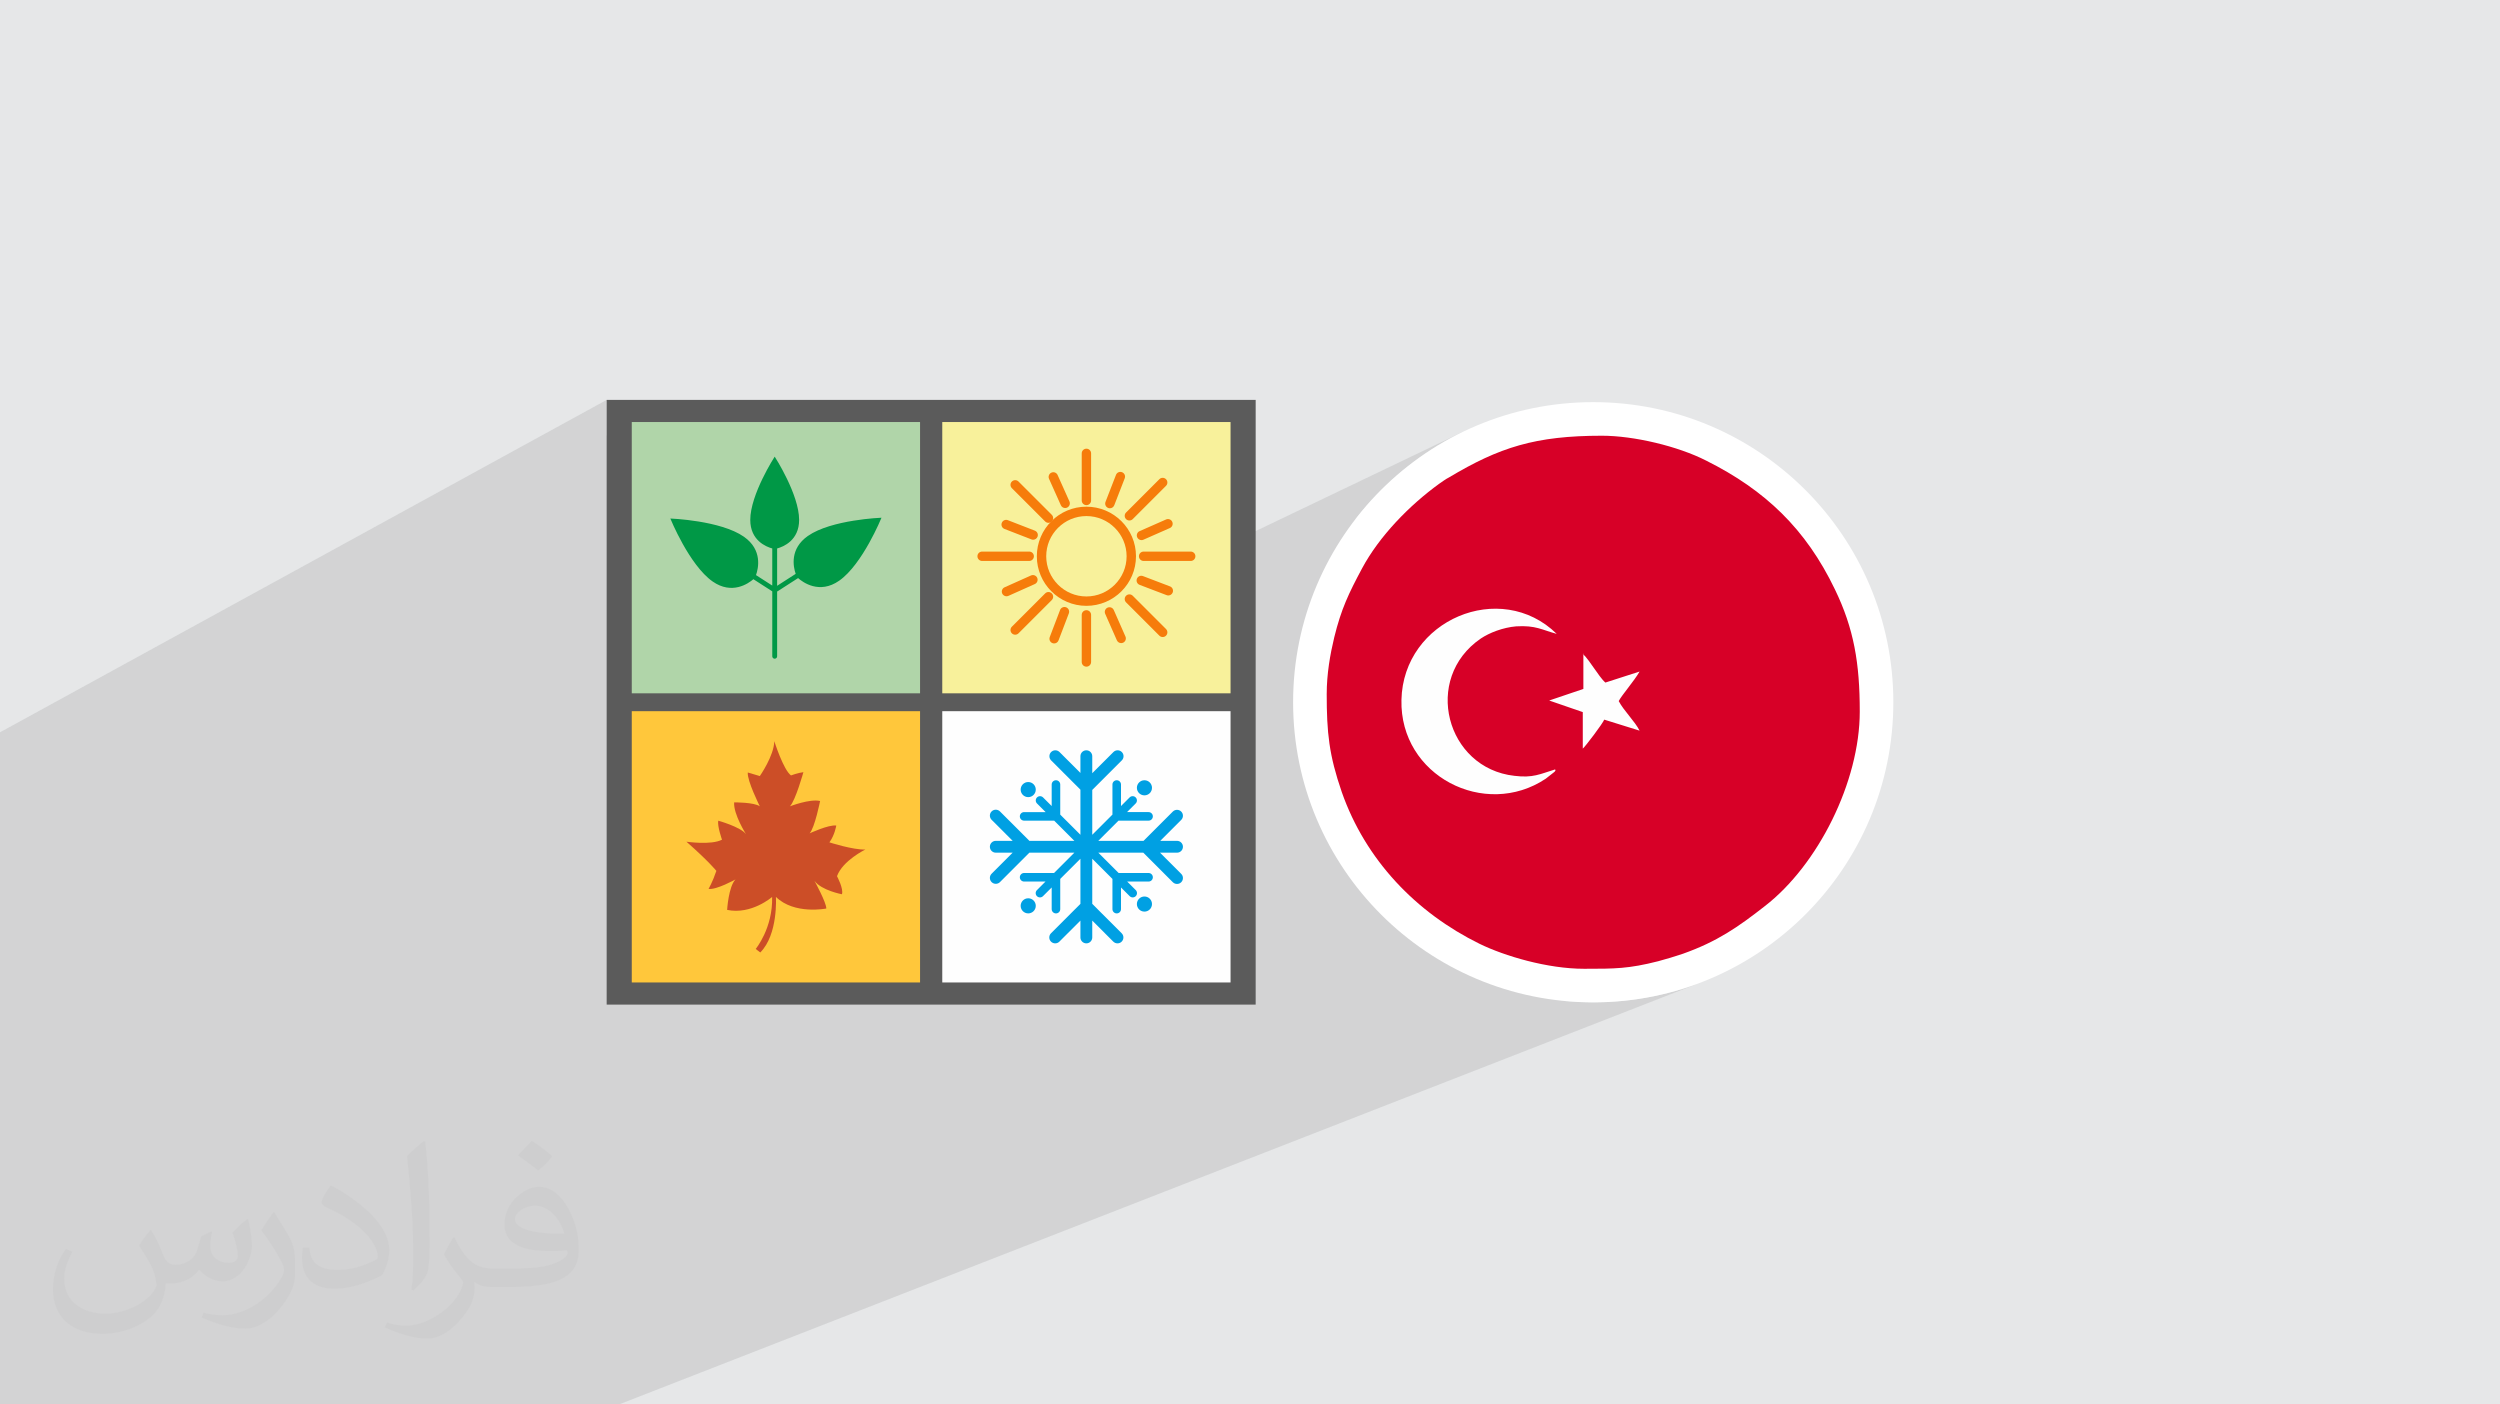
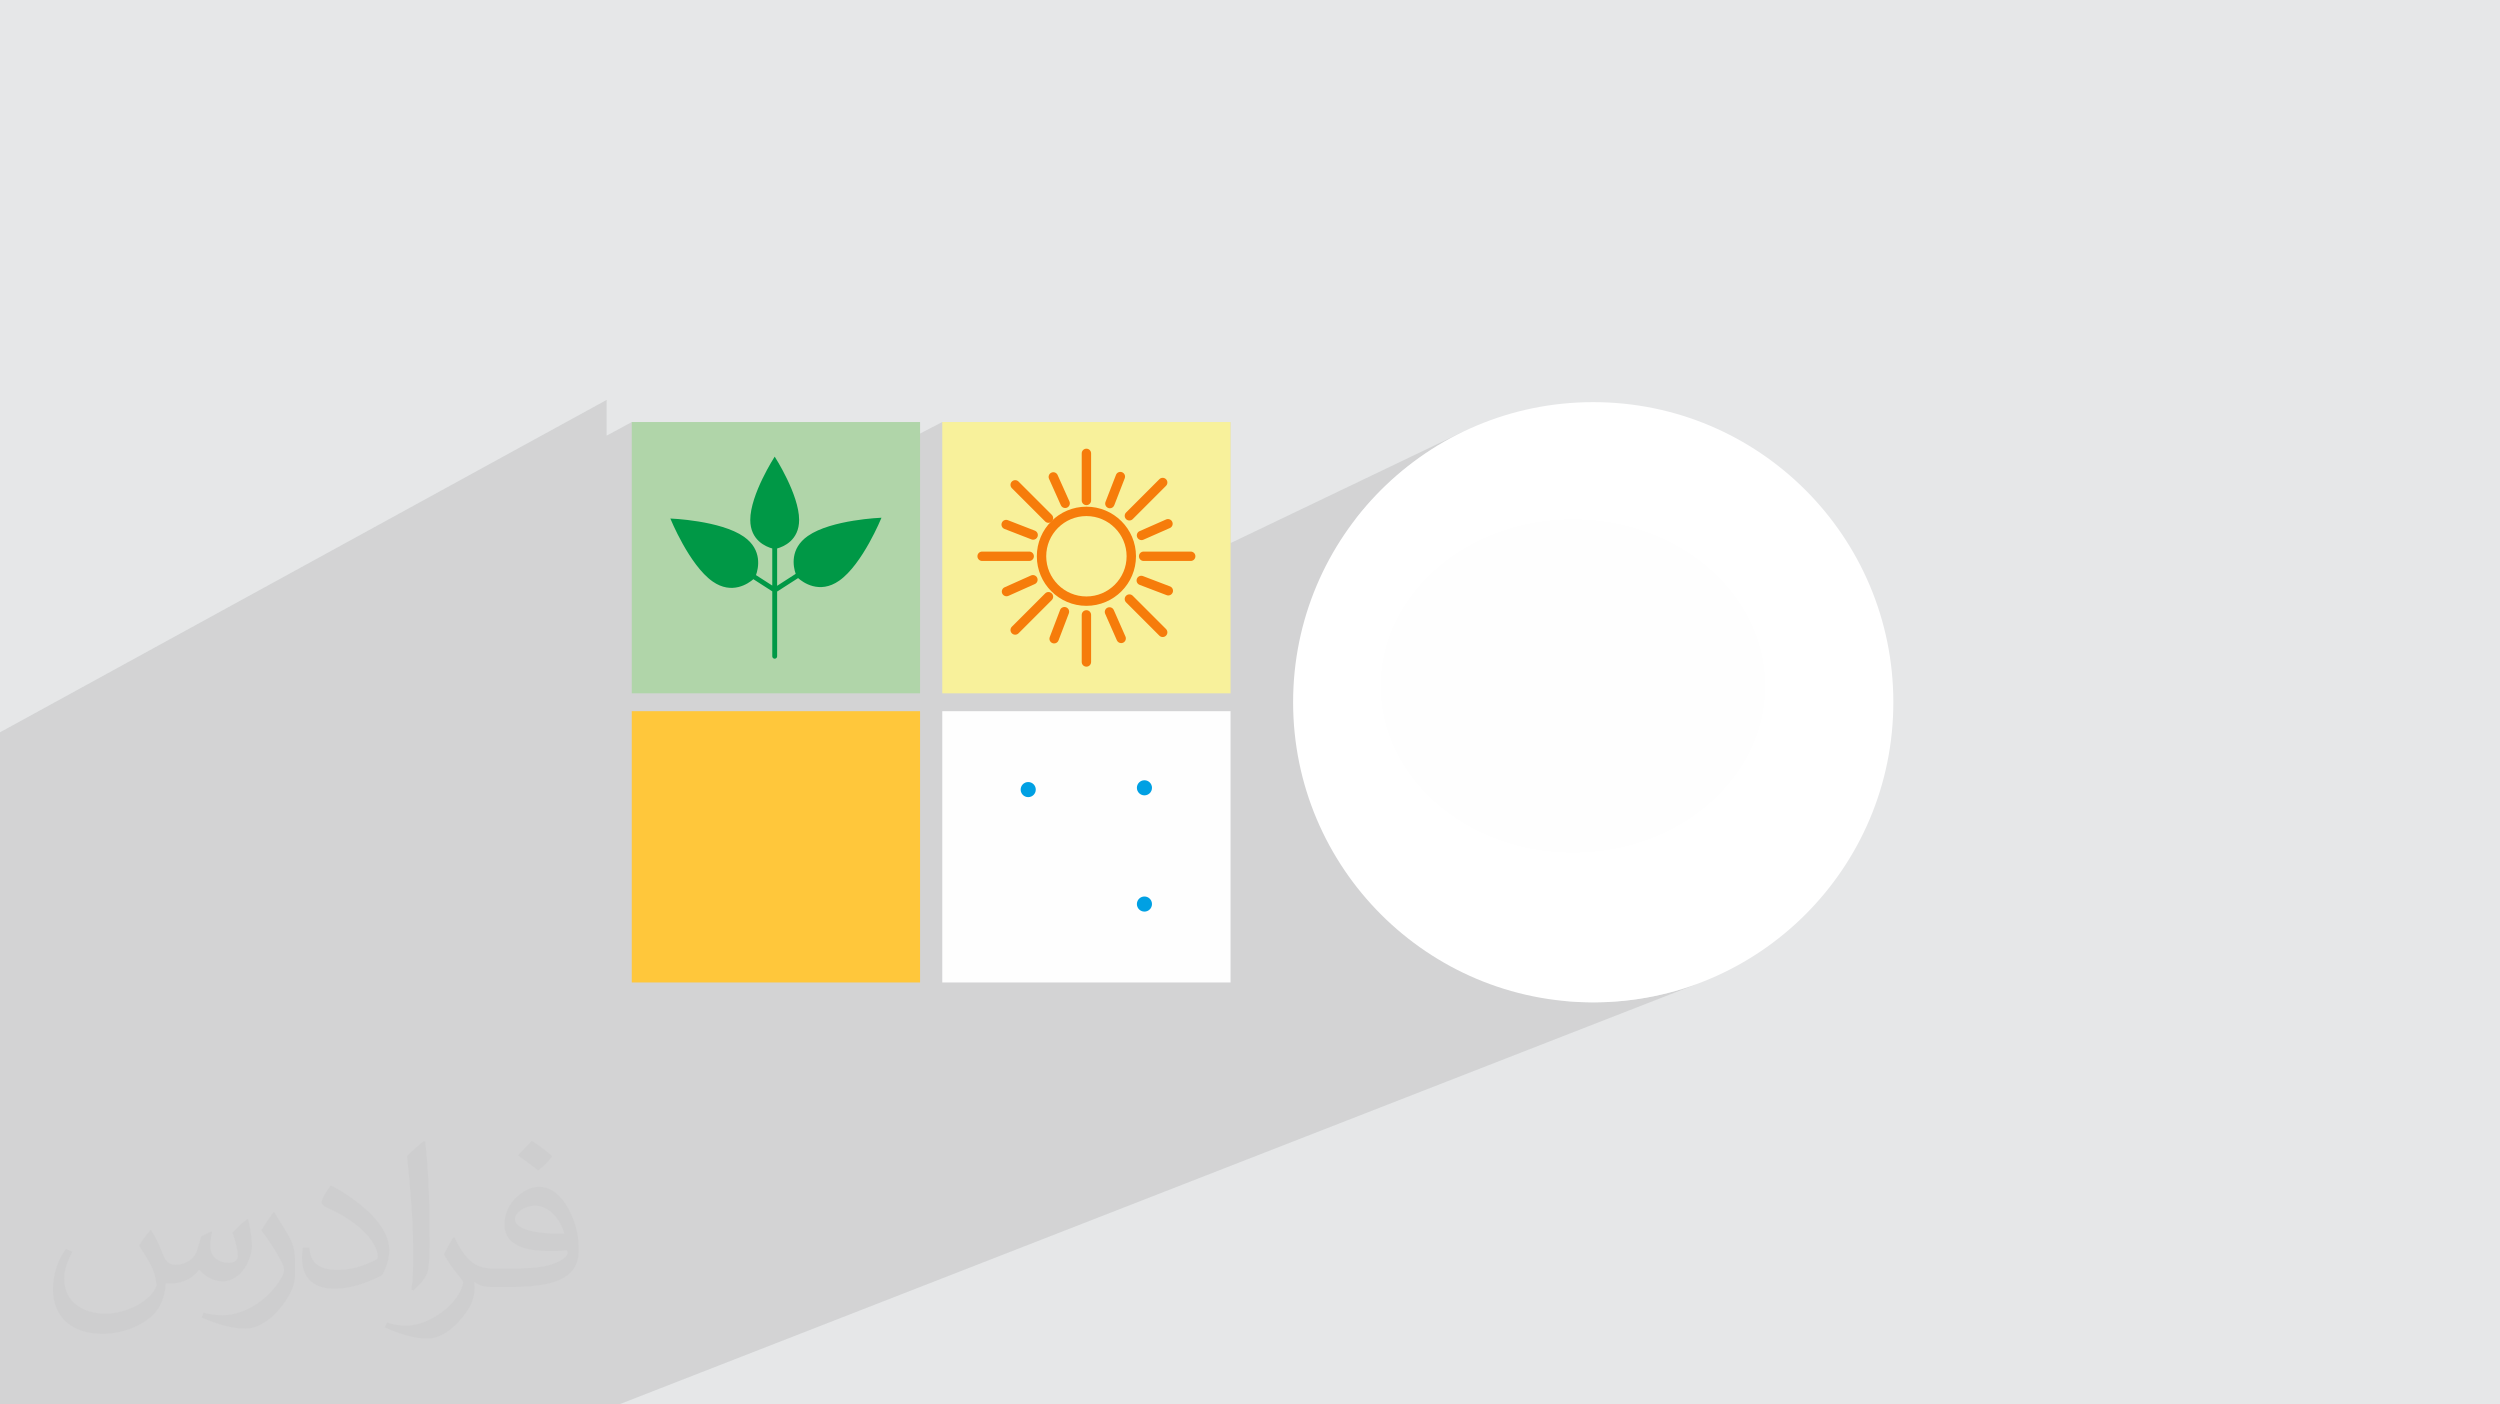
<svg xmlns="http://www.w3.org/2000/svg" xml:space="preserve" width="94.192mm" height="52.917mm" version="1.1" style="shape-rendering:geometricPrecision; text-rendering:geometricPrecision; image-rendering:optimizeQuality; fill-rule:evenodd; clip-rule:evenodd" viewBox="0 0 9404.92 5283.66">
  <defs>
    <style type="text/css">
   
    .fil3 {fill:#5B5B5B}
    .fil14 {fill:#D70027}
    .fil0 {fill:#E6E7E8}
    .fil13 {fill:#FEFEFE}
    .fil12 {fill:white}
    .fil4 {fill:#FEFEFE;fill-rule:nonzero}
    .fil5 {fill:#F8F19B;fill-rule:nonzero}
    .fil11 {fill:#CC4E27;fill-rule:nonzero}
    .fil6 {fill:#B0D5A9;fill-rule:nonzero}
    .fil9 {fill:#00A0E3;fill-rule:nonzero}
    .fil7 {fill:#009846;fill-rule:nonzero}
    .fil10 {fill:#F67C0B;fill-rule:nonzero}
    .fil8 {fill:#FFC73B;fill-rule:nonzero}
    .fil2 {fill:#373435;fill-opacity:0.031}
    .fil1 {fill:#2B2A29;fill-opacity:0.102}
   
  </style>
  </defs>
  <g id="Layer_x0020_1">
    <polygon class="fil0" points="-0,0 9404.92,0 9404.92,5283.66 -0,5283.66 " />
    <polygon class="fil1" points="5098.02,1954.75 5569.36,1731.45 5585.62,1723.75 5601.81,1716.42 5617.96,1709.46 5634.1,1702.87 5650.27,1696.62 5666.49,1690.73 5682.8,1685.19 5699.22,1679.99 5715.79,1675.11 5732.54,1670.58 5749.5,1666.38 5766.7,1662.49 5784.16,1658.93 5801.95,1655.67 5820.05,1652.73 5838.53,1650.08 5857.4,1647.74 5876.7,1645.69 5896.46,1643.93 5916.71,1642.45 5937.48,1641.26 5958.8,1640.33 5980.71,1639.68 6003.23,1639.29 6026.4,1639.16 6037.77,1639.27 6049.38,1639.61 6061.23,1640.18 6073.3,1640.95 6085.55,1641.94 6097.97,1643.13 6110.54,1644.54 6123.25,1646.14 6136.08,1647.94 6149,1649.92 6162,1652.09 6175.05,1654.45 6188.15,1656.97 6201.26,1659.68 6214.37,1662.54 6227.47,1665.58 6240.52,1668.77 6253.52,1672.13 6266.44,1675.62 6279.27,1679.28 6291.98,1683.06 6304.56,1687 6316.98,1691.05 6329.23,1695.24 6341.29,1699.56 6353.14,1703.99 6364.75,1708.54 6376.13,1713.21 6387.23,1717.97 6398.04,1722.84 6408.55,1727.81 6418.73,1732.88 6439.37,1743.4 6459.61,1754.14 6479.45,1765.1 6498.89,1776.29 6517.94,1787.71 6536.61,1799.39 6554.9,1811.32 6572.81,1823.51 6590.35,1835.97 6607.53,1848.71 6624.35,1861.74 6640.81,1875.07 6656.91,1888.7 6672.68,1902.64 6688.09,1916.91 6703.18,1931.51 6717.94,1946.44 6732.36,1961.72 6746.47,1977.36 6760.25,1993.36 6773.72,2009.74 6786.89,2026.48 6799.75,2043.63 6812.31,2061.17 6824.57,2079.11 6836.55,2097.46 6848.24,2116.25 6859.66,2135.46 6870.81,2155.11 6881.67,2175.21 6892.29,2195.76 6902.63,2216.77 6909.23,2230.62 6915.53,2244.37 6921.56,2258.05 6927.3,2271.67 6932.77,2285.23 6937.99,2298.75 6942.93,2312.24 6947.61,2325.72 6952.05,2339.2 6956.23,2352.68 6960.17,2366.19 6963.89,2379.73 6967.36,2393.31 6970.62,2406.96 6973.64,2420.67 6976.46,2434.46 6979.05,2448.36 6981.46,2462.36 6983.66,2476.49 6985.65,2490.74 6987.47,2505.15 6989.1,2519.71 6990.55,2534.43 6991.81,2549.34 6992.92,2564.45 6993.86,2579.76 6994.64,2595.3 6995.27,2611.07 6995.75,2627.07 6996.09,2643.35 6996.29,2659.88 6996.35,2676.7 6995.89,2701.56 6994.54,2726.68 6992.3,2752.02 6989.21,2777.53 6985.28,2803.2 6980.54,2828.96 6975.01,2854.78 6968.69,2880.63 6961.63,2906.46 6953.83,2932.25 6945.32,2957.94 6936.12,2983.51 6926.24,3008.91 6915.72,3034.12 6904.58,3059.07 6892.81,3083.74 6880.46,3108.1 6867.55,3132.1 6854.09,3155.7 6840.1,3178.87 6825.62,3201.56 6810.65,3223.75 6795.21,3245.39 6779.33,3266.43 6763.03,3286.85 6746.33,3306.61 6729.25,3325.67 6711.81,3343.98 6694.03,3361.52 6675.93,3378.24 6657.54,3394.1 6638.87,3409.07 6620.31,3423.51 6602.14,3437.41 6584.29,3450.79 6566.63,3463.67 6549.06,3476.08 6531.46,3488.04 6513.76,3499.57 6495.82,3510.71 6477.54,3521.45 6458.84,3531.83 6439.59,3541.88 6419.7,3551.61 6399.05,3561.05 6377.54,3570.21 6355.07,3579.13 5883.3,3765.41 5935.56,3769.38 5993.67,3770.85 6051.77,3769.38 6109.1,3765.02 6165.61,3757.84 6221.2,3747.92 6275.83,3735.3 6329.4,3720.09 6381.86,3702.34 2328.15,5283.66 2038.08,5283.66 1915.6,5283.66 1207.8,5283.66 1068.8,5283.66 1042.89,5283.66 814.83,5283.66 302.46,5283.66 292.36,5283.66 161.13,5283.66 131.17,5283.66 62.25,5283.66 58.35,5283.66 14.21,5283.66 9.31,5283.66 -0,5283.66 -0,5281.95 -0,5267.79 -0,5256.77 -0,5255.56 -0,5254.83 -0,5253.68 -0,5246.84 -0,5244.76 -0,5238.08 -0,5236.22 -0,5234.09 -0,5228.49 -0,5228.25 -0,5228.19 -0,5218.96 -0,5203.3 -0,5200.1 -0,5198.88 -0,5179.66 -0,5175.67 -0,5175.46 -0,5173.11 -0,5171.87 -0,5169.53 -0,5152.3 -0,5149.09 -0,5147.39 -0,5141.71 -0,5140.94 -0,5135.35 -0,5133.13 -0,5124.05 -0,5102.14 -0,5101 -0,5099.84 -0,5098.38 -0,5090.33 -0,5083.34 -0,5082.63 -0,5071.03 -0,5064.17 -0,5055.81 -0,5049.03 -0,5040.62 -0,5038.37 -0,5032.42 -0,5025.57 -0,5013.05 -0,5011.71 -0,5009.04 -0,5007.78 -0,5005.81 -0,5004.72 -0,4996.93 -0,4994.34 -0,4981.01 -0,4973.28 -0,4967.18 -0,4965.8 -0,4965.61 -0,4956.55 -0,4954.15 -0,4940.84 -0,4938 -0,4937.61 -0,4924.81 -0,4923.13 -0,4922.54 -0,4916.88 -0,4908.14 -0,4907.18 -0,4892.58 -0,4888.15 -0,4878.98 -0,4874.27 -0,4874.11 -0,4872.79 -0,4872.15 -0,4865.03 -0,4862.89 -0,4861.11 -0,4861.1 -0,4853.62 -0,4852.75 -0,4843.1 -0,4834.76 -0,4834.39 -0,4830.98 -0,4825.5 -0,4824.21 -0,4813.98 -0,4813.54 -0,4811.1 -0,4802.29 -0,4801.85 -0,4794.79 -0,4781.18 -0,4780.94 -0,4778.41 -0,4775.49 -0,4774.55 -0,4764.15 -0,4761.77 -0,4760.49 -0,4755.69 -0,4754.07 -0,4752.76 -0,4746.93 -0,4741.98 -0,4740.7 -0,4726.6 -0,4725.76 -0,4716.26 -0,4713.09 -0,4711.12 -0,4711.11 -0,4707.44 -0,4705.64 -0,4695.41 -0,4679.92 -0,4678.04 -0,4651.42 -0,4650.15 -0,4622.82 -0,4592.13 -0,4591.11 -0,4580.84 -0,4532.74 -0,4456.48 -0,4453.75 -0,4452.2 -0,4443 -0,4437.26 -0,4434.07 -0,4432.52 -0,4411.37 -0,4410.62 -0,4409.82 -0,4394.59 -0,4387.76 -0,4385.53 -0,4367.76 -0,4356.93 -0,4331.96 -0,4331.72 -0,4330.38 -0,4326.93 -0,4322.73 -0,4311.83 -0,4310.21 -0,4306.69 -0,4293.49 -0,4288.85 -0,4284.89 -0,4283.29 -0,4277.56 -0,4267.95 -0,4267.04 -0,4264.73 -0,4261.86 -0,4261.39 -0,4257.49 -0,4256.75 -0,4255.92 -0,4254.06 -0,4253.9 -0,4252.04 -0,4239.85 -0,4230.93 -0,4226.44 -0,4224.5 -0,4223.89 -0,4222.87 -0,4213.36 -0,4212.95 -0,4208.42 -0,4192.12 -0,4192.1 -0,4185.06 -0,4163.19 -0,4153.96 -0,4144.44 -0,4137.15 -0,4136.25 -0,4121.69 -0,4118.02 -0,4116.38 -0,4101.01 -0,4091.3 -0,4088.01 -0,4086.35 -0,4085.24 -0,4070.76 -0,4054.57 -0,4037.78 -0,4036.12 -0,4026.68 -0,4010.5 -0,4008.81 -0,4005.79 -0,4005.78 -0,3969.09 -0,3967.39 -0,3963.75 -0,3955.49 -0,3952.61 -0,3951.77 -0,3948.92 -0,3947.21 -0,3943.52 -0,3940.97 -0,3940.39 -0,3934.55 -0,3922.61 -0,3920.92 -0,3920.04 -0,3919.24 -0,3919.12 -0,3917.51 -0,3911.99 -0,3907.89 -0,3907.72 -0,3907.06 -0,3902.64 -0,3898.7 -0,3898.4 -0,3896.69 -0,3884.13 -0,3881.12 -0,3871.58 -0,3867.28 -0,3867.27 -0,3857.37 -0,3843.53 -0,3839.17 -0,3778.27 -0,3769.02 -0,3762.3 -0,3749.46 -0,3748.51 -0,3740.32 -0,3727.26 -0,3726.45 -0,3700.21 -0,3700.04 -0,3691.52 -0,3690.79 -0,3681.24 -0,3672.78 -0,3672.34 -0,3623.44 -0,3619.33 -0,3568 -0,3566.3 -0,3560.1 -0,3557.51 -0,3557.44 -0,3549.2 -0,3421.46 -0,3416.65 -0,3384.16 -0,3272.47 -0,3248.63 -0,2876.65 -0,2754.88 2282.23,1504.37 2282.23,1638.91 2376.7,1587.68 3461.22,1587.68 3461.22,1630.91 3544.79,1587.68 4629.3,1587.68 4629.3,2043.05 5504.19,1624.13 5455.5,1649.06 5408.22,1676.25 5362.41,1705.62 5318.15,1737.1 5275.49,1770.62 5234.54,1806.11 5195.32,1843.49 5157.94,1882.7 5122.45,1923.66 " />
    <path class="fil2" d="M568.51 4627.69c17.95,27.21 29.6,53.36 40.96,82.43 8.45,16.91 12.93,48.09 52.57,48.09 11.61,0 28.28,-3.42 43.06,-11.61 16.63,-8.73 29.32,-21.94 35.94,-42l15.85 -53.36 38.57 -19.02 2.64 2.64c-5.27,20.09 -6.59,39.36 -6.59,54.43 0,44.63 38.57,61.56 69.22,61.56 17.95,0 34.09,-8.73 34.09,-25.11 0,-21.13 -8.98,-57.06 -20.62,-89.29 17.95,-17.95 35.94,-35.94 56.53,-50.47l3.17 1.6c8.98,38.04 14,75.56 14,100.66 0,24.57 -10.83,51.79 -19.81,69.49 -18.49,34.87 -51.25,62.62 -90.87,62.62 -30.1,0 -63.65,-15.07 -86.66,-43.06l-1.32 0c-21.66,26.96 -55.22,51.25 -108.86,51.25l-16.63 0c-2.64,35.41 -10.29,60.49 -21.94,82.95 -31.95,62.34 -126.81,106.47 -216.1,106.47 -124.17,0 -186.51,-71.59 -186.51,-166.96 0,-58.91 19.27,-113.6 48.88,-152.42l24.29 10.04c-18.49,35.41 -30.91,68.68 -30.91,101.45 0,89.29 72.66,131.83 156.4,131.83 77.68,0 173.83,-49.41 191.28,-106.72 -6.59,-62.62 -30.1,-91.93 -66.04,-148.99 10.83,-19.02 24.83,-38.04 42.28,-58.38l3.17 0 0 0 0 0 -0.02 -0.09zm1432.13 -336.04c26.15,16.39 51.79,35.66 76.87,57.85 -14,19.81 -31.45,37.79 -53.11,53.64 -25.11,-20.34 -50.19,-37.79 -75.84,-56.27 17.42,-19.55 34.62,-38.29 52.04,-55.22l0 0 0 0 0 0 0 0 0 0 0.03 0zm13.47 244.11c-42.28,0 -76.87,27.75 -76.87,48.34 0,44.13 84.53,57.85 185.72,57.31 -12.68,-51.79 -57.06,-105.68 -108.86,-105.68l0.01 0.03zm-94.86 236.19c54.96,0 103.04,-1.6 139.74,-10.83 40.96,-10.29 75.56,-30.91 75.56,-45.17 0,-3.7 0,-8.19 -1.32,-11.89 -22.98,2.11 -49.41,2.11 -72.38,2.11 -74.49,0 -131.55,-16.91 -154.02,-58.66 -5.55,-11.61 -9.51,-24.57 -9.51,-39.36 0,-40.43 17.42,-79.79 48.09,-107 25.61,-22.45 53.89,-36.44 82.67,-36.44 52.04,0 93.51,41.75 122.57,107.54 15.85,35.94 26.68,77.4 26.68,129.72 0,34.87 -9.51,64.19 -31.17,85.85 -40.43,39.11 -114.92,53.89 -229.04,53.89l-51.79 0 0 0 -13.47 0c-28.28,0 -48.62,-5.02 -64.72,-17.42l-2.64 0c0.79,6.59 1.32,12.93 1.32,19.02 0,25.61 -8.45,58.38 -25.61,84.53 -50.72,75.3 -105.68,108.04 -153.24,108.04 -48.09,0 -107,-18.49 -160.11,-42.54l9.51 -18.49c17.17,7.13 40.96,11.89 73.7,11.89 85.85,0 198.66,-82.43 212.66,-163 -3.17,-6.59 -8.98,-15.32 -17.17,-24.57 -25.11,-29.85 -40.96,-54.68 -55.75,-80.83 12.68,-25.11 24.29,-45.17 35.13,-63.4l4.49 -0.53c36.72,74.77 69.99,117.55 144.23,117.55l11.61 0 0 0 53.89 0 0 0 0 0 0 0 0 0 0 0 0.09 0.01zm-371.98 79c6.34,-34.34 6.87,-72.91 6.87,-108.86l0 -53.36c0,-99.6 -12.68,-244.36 -22.98,-338.68 17.95,-19.27 43.06,-42 62.87,-57.31l5.81 1.6c13.47,118.62 16.63,256 16.63,383.06 0,33.3 -1.32,65.79 -4.49,89.55 -1.85,30.1 -19.27,52.83 -56.53,87.7l-8.19 -3.7zm-382.8 -157.19c1.85,46.77 24.83,83.49 105.15,83.49 49.93,0 92.19,-12.93 138.96,-35.13 8.45,-3.7 12.93,-8.73 12.93,-12.93 0,-29.32 -22.45,-68.15 -60.23,-103.55 -36.72,-33.3 -85.34,-62.62 -130.76,-82.18 -15.6,-6.59 -20.62,-13.47 -20.62,-20.09 0,-13.47 17.95,-41.75 32.77,-62.09l5.02 -0.53c52.04,27.21 110.17,67.64 153.24,112.53 39.11,41.47 63.4,83.49 63.4,129.19 0,33.81 -10.29,65.51 -26.96,95.11 -57.06,28.79 -117.83,50.72 -178.06,50.72 -73.17,0 -123.1,-34.34 -123.1,-114.92 0,-8.73 0,-22.19 3.17,-39.64l25.11 0 0 0 0 0 0 0 0 0 0 0 -0.02 0zm-132.37 -132.9l45.45 73.45c16.63,27.21 32.23,56.81 32.23,103.55l0 59.7c0,48.34 -30.91,100.13 -80.83,151.38 -39.11,34.62 -73.7,49.41 -105.68,49.41 -47.55,0 -101.98,-14.79 -164.85,-41.75l7.13 -18.49c19.81,5.27 42.79,9.77 71.06,9.77 90.36,-0.53 182.8,-66.57 225.08,-147.15 5.02,-9.26 6.87,-17.95 6.87,-24.04 0,-9.26 -5.02,-19.55 -8.98,-28.79 -22.98,-43.31 -48.62,-82.95 -76.87,-119.68 14.79,-23.25 29.6,-45.7 45.7,-67.9l3.7 0.53 0 0 0 0 0 0 0 0 0 0 -0.02 0.01z" />
    <g id="_2371771221040">
      <g>
-         <rect class="fil3" x="2282.23" y="1504.37" width="2441.55" height="2274.92" />
        <g>
          <polygon class="fil4" points="3544.79,3695.98 4629.3,3695.98 4629.3,2675.44 3544.79,2675.44 " />
          <polygon class="fil5" points="3544.79,2608.22 4629.3,2608.22 4629.3,1587.68 3544.79,1587.68 " />
          <polygon class="fil6" points="2376.7,2608.22 3461.22,2608.22 3461.22,1587.68 2376.7,1587.68 " />
          <path class="fil7" d="M3039.25 2016.2c-68.93,48.29 -55.1,115.8 -45.95,142.64l-69.76 44.88 0 -140.42c23.23,-6.36 82.75,-30.17 82.75,-107.41 0,-95.96 -91.89,-238.06 -91.89,-238.06 0,0 -91.9,142.09 -91.9,238.06 0,77.23 59.52,101.05 82.75,107.41l0 139.57 -61.21 -39.36c9.11,-25.61 25.03,-94.99 -45.37,-144.31 -87.85,-61.56 -276.86,-68.57 -276.86,-68.57 0,0 71.13,175.25 158.98,236.81 73.12,51.22 134.77,7.56 153.39,-8.54l71.07 45.71 0 244.3c0,5.05 4.09,9.14 9.15,9.14 5.04,0 9.14,-4.08 9.14,-9.14l0 -243.88c0.64,-0.15 1.27,-0.4 1.85,-0.77l77.02 -49.54c16.83,14.98 79.75,62.24 154.73,9.71 87.85,-61.55 158.99,-236.82 158.99,-236.82 0,0 -189.01,7.02 -276.87,68.59z" />
          <polygon class="fil8" points="2376.7,3695.98 3461.22,3695.98 3461.22,2675.44 2376.7,2675.44 " />
          <g>
-             <path class="fil9" d="M4427.92 3163.2l-62.94 0 78.68 -78.68c8.7,-8.69 8.7,-22.79 0,-31.47l0 0c-8.69,-8.7 -22.78,-8.7 -31.47,0l-110.15 110.15 -170.22 0 75.94 -75.94c0.15,0 0.3,0.02 0.46,0.02l112.68 0c8.89,0 16.09,-7.2 16.09,-16.1 0,-8.88 -7.2,-16.09 -16.09,-16.09l-80.98 0 32.44 -32.44c6.28,-6.29 6.28,-16.48 0,-22.77l0 0c-6.28,-6.28 -16.48,-6.28 -22.77,0l-32.43 32.44 0 -80.97c0,-8.89 -7.21,-16.1 -16.1,-16.1 -8.89,0 -16.1,7.21 -16.1,16.1l0 112.68c0,0.15 0.02,0.3 0.03,0.46l-75.94 75.93 0 -168.77c0.33,-0.29 0.66,-0.59 0.97,-0.9l110.18 -110.19c8.7,-8.69 8.7,-22.78 0,-31.46l0 0c-8.69,-8.7 -22.78,-8.7 -31.47,0l-79.68 79.67 0 -63.94c0,-12.29 -9.96,-22.26 -22.26,-22.26l0 0c-12.29,0 -22.26,9.96 -22.26,22.26l0 62.95 -78.68 -78.68c-8.69,-8.7 -22.78,-8.7 -31.47,0l0 0c-8.69,8.69 -8.69,22.78 0,31.46l110.15 110.16 0 169.7 -75.93 -75.93c0,-0.16 0.02,-0.31 0.02,-0.46l0 -112.68c0,-8.89 -7.2,-16.1 -16.09,-16.1l0 0c-8.9,0 -16.1,7.21 -16.1,16.1l0 80.97 -32.44 -32.44c-6.29,-6.28 -16.48,-6.28 -22.77,0l0 0c-6.28,6.29 -6.28,16.48 0,22.77l32.44 32.44 -80.97 0c-8.9,0 -16.1,7.21 -16.1,16.09 0,8.9 7.2,16.1 16.1,16.1l112.68 0c0.15,0 0.3,-0.02 0.46,-0.02l75.94 75.94 -169.24 0c-0.15,-0.16 -0.3,-0.32 -0.45,-0.47l-110.18 -110.18c-8.7,-8.7 -22.79,-8.7 -31.47,0 -8.7,8.69 -8.7,22.78 0,31.47l79.18 79.18 -63.44 0c-12.29,0 -22.26,9.96 -22.26,22.26l0 0c0,12.28 9.96,22.26 22.26,22.26l63.44 0 -79.18 79.18c-8.7,8.69 -8.7,22.78 0,31.47l0 0c8.69,8.69 22.78,8.69 31.47,0l110.18 -110.18c0.15,-0.16 0.3,-0.32 0.45,-0.47l169.23 0 -76.41 76.41 -112.65 0c-8.9,0 -16.1,7.2 -16.1,16.09 0,8.9 7.2,16.1 16.1,16.1l80.46 0 -32.18 32.19c-6.29,6.28 -6.29,16.48 0,22.76 6.28,6.29 16.48,6.29 22.76,0l32.7 -32.7 0 81.49c0,8.9 7.2,16.1 16.1,16.1l0 0c8.89,0 16.09,-7.2 16.09,-16.1l0 -112.68c0,-0.32 -0.03,-0.63 -0.05,-0.94l75.96 -75.96 0 169.74c-0.15,0.14 -0.31,0.29 -0.47,0.45l-110.18 110.18c-8.69,8.69 -8.69,22.78 0,31.47l0 0c8.7,8.69 22.79,8.69 31.47,0l79.18 -79.18 0 63.43c0,12.29 9.96,22.27 22.26,22.27l0 0c12.29,0 22.26,-9.97 22.26,-22.27l0 -63.43 79.18 79.18c8.7,8.69 22.79,8.69 31.47,0l0 0c8.7,-8.7 8.7,-22.79 0,-31.47l-110.18 -110.18c-0.15,-0.16 -0.31,-0.31 -0.47,-0.45l0 -169.74 75.96 75.96c-0.02,0.31 -0.05,0.62 -0.05,0.94l0 112.68c0,8.9 7.21,16.1 16.1,16.1 8.89,0 16.1,-7.2 16.1,-16.1l0 -81.49 32.69 32.7c6.29,6.29 16.49,6.29 22.77,0 6.28,-6.28 6.28,-16.48 0,-22.76l-32.19 -32.19 80.47 0c8.89,0 16.09,-7.2 16.09,-16.1 0,-8.89 -7.2,-16.09 -16.09,-16.09l-112.65 0 -76.41 -76.41 169.26 0c0.3,0.33 0.6,0.65 0.92,0.97l110.18 110.19c8.7,8.69 22.79,8.69 31.47,0l0 0c8.7,-8.7 8.7,-22.8 0,-31.48l-79.69 -79.68 63.95 0c12.29,0 22.25,-9.97 22.25,-22.26l0 0c0,-12.29 -9.95,-22.26 -22.25,-22.26z" />
            <path class="fil9" d="M4305.33 2992.11c15.7,0 28.42,-12.72 28.42,-28.42 0,-15.7 -12.72,-28.42 -28.42,-28.42 -15.7,0 -28.42,12.72 -28.42,28.42 0,15.7 12.72,28.42 28.42,28.42z" />
-             <path class="fil9" d="M3868.13 3379.3c-15.7,0 -28.42,12.72 -28.42,28.42 0,15.7 12.72,28.42 28.42,28.42 15.7,0 28.42,-12.72 28.42,-28.42 0,-15.7 -12.72,-28.42 -28.42,-28.42z" />
            <path class="fil9" d="M3868.13 2998.81c15.7,0 28.42,-12.72 28.42,-28.42 0,-15.69 -12.72,-28.42 -28.42,-28.42 -15.7,0 -28.42,12.73 -28.42,28.42 0,15.7 12.72,28.42 28.42,28.42z" />
            <path class="fil9" d="M4305.33 3372.6c-15.7,0 -28.42,12.72 -28.42,28.42 0,15.7 12.72,28.42 28.42,28.42 15.7,0 28.42,-12.72 28.42,-28.42 0,-15.7 -12.72,-28.42 -28.42,-28.42z" />
          </g>
          <g>
            <path class="fil10" d="M4087.04 1941.43c-83.37,0 -151.2,67.84 -151.2,151.2 0,83.37 67.83,151.21 151.2,151.21 83.37,0 151.22,-67.84 151.22,-151.21 0,-83.36 -67.85,-151.2 -151.22,-151.2zm0 337.73c-102.84,0 -186.52,-83.68 -186.52,-186.53 0,-102.84 83.67,-186.52 186.52,-186.52 102.86,0 186.53,83.67 186.53,186.52 0,102.84 -83.66,186.53 -186.53,186.53z" />
            <path class="fil10" d="M4087.04 1900.37c-9.74,0 -17.65,-7.9 -17.65,-17.65l0 -177.12c0,-9.76 7.92,-17.66 17.65,-17.66 9.76,0 17.65,7.91 17.65,17.66l0 177.12c0,9.76 -7.9,17.65 -17.65,17.65z" />
            <path class="fil10" d="M4087.04 2507.98c-9.74,0 -17.65,-7.91 -17.65,-17.66l0 -177.12c0,-9.75 7.92,-17.65 17.65,-17.65 9.76,0 17.65,7.91 17.65,17.65l0 177.12c0,9.76 -7.9,17.66 -17.65,17.66z" />
            <path class="fil10" d="M4479.42 2110.3l-177.14 0c-9.76,0 -17.65,-7.91 -17.65,-17.66 0,-9.75 7.9,-17.65 17.65,-17.65l177.14 0c9.76,0 17.63,7.91 17.63,17.65 0,9.76 -7.88,17.66 -17.63,17.66z" />
            <path class="fil10" d="M3871.81 2110.3l-177.12 0c-9.76,0 -17.65,-7.91 -17.65,-17.66 0,-9.75 7.9,-17.65 17.65,-17.65l177.12 0c9.76,0 17.66,7.91 17.66,17.65 0,9.76 -7.91,17.66 -17.66,17.66z" />
            <path class="fil10" d="M4373.99 2396.51c-4.5,0 -9.04,-1.72 -12.48,-5.17l-125.24 -125.24c-6.91,-6.89 -6.91,-18.07 0,-24.97 6.89,-6.89 18.07,-6.89 24.96,0l125.25 125.25c6.89,6.89 6.89,18.07 0,24.96 -3.44,3.45 -7.98,5.17 -12.49,5.17z" />
            <path class="fil10" d="M3944.35 1966.88c-4.51,0 -9.04,-1.73 -12.49,-5.17l-125.24 -125.25c-6.89,-6.89 -6.89,-18.07 0,-24.97 6.9,-6.9 18.07,-6.9 24.97,0l125.25 125.24c6.89,6.9 6.89,18.08 0,24.98 -3.45,3.44 -7.98,5.17 -12.49,5.17z" />
            <path class="fil10" d="M4248.75 1958.1c-4.52,0 -9.04,-1.72 -12.48,-5.17 -6.91,-6.89 -6.91,-18.07 0,-24.96l125.24 -125.25c6.9,-6.9 18.07,-6.9 24.97,0 6.89,6.89 6.89,18.07 0,24.97l-125.25 125.24c-3.44,3.45 -7.97,5.17 -12.48,5.17z" />
            <path class="fil10" d="M3819.11 2387.74c-4.52,0 -9.04,-1.73 -12.49,-5.17 -6.89,-6.9 -6.89,-18.07 0,-24.97l125.24 -125.24c6.91,-6.9 18.08,-6.9 24.98,0 6.89,6.89 6.89,18.07 0,24.97l-125.25 125.24c-3.44,3.44 -7.96,5.17 -12.48,5.17z" />
            <path class="fil10" d="M4007.09 1911.21c-6.74,0 -13.2,-3.88 -16.13,-10.43l-44.51 -99.4c-3.98,-8.9 0,-19.35 8.91,-23.32 8.9,-3.99 19.34,-0.01 23.31,8.9l44.51 99.39c3.99,8.91 0,19.35 -8.89,23.32 -2.35,1.05 -4.8,1.55 -7.21,1.55z" />
            <path class="fil10" d="M4217.78 2419.34c-6.78,0 -13.25,-3.93 -16.17,-10.54l-43.94 -99.64c-3.94,-8.93 0.11,-19.35 9.04,-23.28 8.93,-3.92 19.34,0.12 23.28,9.04l43.92 99.65c3.94,8.92 -0.09,19.34 -9.03,23.27 -2.33,1.03 -4.72,1.51 -7.11,1.51z" />
            <path class="fil10" d="M3786.43 2243.18c-6.75,0 -13.19,-3.89 -16.13,-10.44 -3.98,-8.91 0,-19.35 8.9,-23.33l99.39 -44.51c8.9,-3.98 19.34,-0.01 23.33,8.9 3.98,8.9 0,19.34 -8.91,23.33l-99.39 44.5c-2.34,1.05 -4.79,1.56 -7.2,1.56z" />
            <path class="fil10" d="M4294.29 2031.91c-6.77,0 -13.24,-3.93 -16.16,-10.53 -3.94,-8.93 0.09,-19.35 9.04,-23.28l99.64 -43.93c8.93,-3.93 19.34,0.11 23.28,9.04 3.91,8.92 -0.12,19.34 -9.05,23.27l-99.63 43.94c-2.33,1.02 -4.75,1.5 -7.13,1.5z" />
            <path class="fil10" d="M3965.61 2420.6c-2.09,0 -4.21,-0.38 -6.29,-1.17 -9.12,-3.46 -13.68,-13.68 -10.2,-22.79l38.81 -101.76c3.46,-9.11 13.67,-13.68 22.79,-10.2 9.11,3.47 13.68,13.68 10.21,22.8l-38.81 101.75c-2.68,7.04 -9.39,11.37 -16.51,11.37z" />
            <path class="fil10" d="M4175.35 1912.1c-2.13,0 -4.29,-0.39 -6.38,-1.21 -9.1,-3.52 -13.62,-13.75 -10.08,-22.85l39.4 -101.53c3.51,-9.1 13.75,-13.61 22.84,-10.07 9.1,3.52 13.61,13.75 10.08,22.85l-39.39 101.53c-2.72,6.99 -9.39,11.28 -16.47,11.28z" />
            <path class="fil10" d="M4395.19 2240.14c-2.09,0 -4.21,-0.37 -6.29,-1.16l-101.75 -38.81c-9.13,-3.47 -13.69,-13.68 -10.2,-22.79 3.46,-9.12 13.67,-13.68 22.79,-10.21l101.75 38.81c9.13,3.47 13.67,13.68 10.2,22.79 -2.68,7.05 -9.39,11.37 -16.5,11.37z" />
            <path class="fil10" d="M3886.69 2030.41c-2.13,0 -4.29,-0.39 -6.39,-1.2l-101.53 -39.39c-9.09,-3.52 -13.6,-13.76 -10.07,-22.85 3.53,-9.1 13.76,-13.61 22.85,-10.07l101.54 39.39c9.09,3.52 13.6,13.75 10.07,22.85 -2.72,6.99 -9.4,11.27 -16.47,11.27z" />
          </g>
-           <path class="fil11" d="M2858.44 3033.37c0,0 -48.57,-97.12 -45.21,-127.26l45.21 13.4c0,0 53.42,-76.44 54.45,-131.18 0,0 34.46,108.47 62.83,128.75 0,0 27.37,-10.14 46.64,-12.17 0,0 -29.41,105.9 -50.68,128.47 0,0 75.01,-29.13 113.53,-20 0,0 -20.28,101.38 -39.53,121.66 0,0 71.97,-33.46 100.36,-29.41 0,0 -5.58,35.91 -25.85,63.28 0,0 89.71,28.96 135.35,26.94 0,0 -85.48,41.53 -106.77,100.32 0,0 25.66,47.69 18.55,67.97 0,0 -77.03,-14.19 -103.39,-50.69 0,0 45.61,83.12 44.6,104.41 0,0 -120.63,24.05 -189.57,-43.87 0,0 9.14,141.2 -58.79,209.11l-17.22 -13.18c0,0 64.87,-78.06 61.83,-195.64 0,0 -78.05,67.92 -169.29,48.66 0,0 5.07,-87.19 31.43,-114.56 0,0 -73,40.55 -101.38,35.49 0,0 15.23,-25.15 29.43,-67.73 0,0 -28.41,-35.68 -112.55,-109.68 0,0 93.21,13.7 133.76,-7.59 0,0 -18.19,-51.2 -14.14,-71.47 0,0 84.14,23.31 104.41,50.68 0,0 -47.64,-75.01 -44.6,-119.63 0,0 75.66,-0.53 96.61,14.94z" />
        </g>
      </g>
      <g>
        <circle class="fil12" cx="5993.66" cy="2641.83" r="1129.02" />
        <g>
          <ellipse class="fil13" cx="5917.48" cy="2580.62" rx="723.27" ry="627.03" />
-           <path class="fil14" d="M5954.41 2460.93c13.08,8.72 30.49,37.05 43.57,54.5 10.89,15.28 28.34,41.42 41.42,52.31l128.61 -41.42c-19.61,34.86 -67.58,89.35 -78.47,111.16 19.61,37.05 61.02,76.27 78.47,111.17l-132.97 -41.42c-4.36,13.08 -71.94,102.43 -80.66,108.99l0 -137.32 -126.41 -43.58 128.6 -43.57 0 -132.97 -2.17 2.15 0.01 0.01zm-102.43 435.93c-4.36,8.72 0,2.19 -6.52,8.72l-30.53 23.97c-228.87,152.57 -549.3,-10.89 -542.74,-296.45 6.55,-300.79 372.73,-455.56 584.16,-248.48 -56.66,-15.28 -78.46,-32.69 -152.57,-28.34 -50.13,4.36 -100.28,23.97 -132.97,45.78 -220.16,150.4 -130.77,488.24 126.42,516.58 69.74,8.72 95.9,-6.53 152.57,-23.97l2.19 2.2zm-860.98 -287.71c0,148.22 8.72,231.04 56.68,370.54 89.36,255.03 279.01,453.38 518.77,571.08 93.73,45.78 255.04,93.72 392.34,93.72l4.36 0c111.17,0 163.49,0 274.65,-28.34 32.69,-8.72 61.03,-17.44 93.73,-28.33 128.58,-45.78 207.07,-100.28 307.33,-178.75 200.55,-154.77 357.48,-468.64 357.48,-732.37 0,-180.94 -21.81,-311.71 -93.72,-459.92 -108.99,-226.69 -261.56,-372.73 -483.9,-483.9 -106.8,-54.5 -272.46,-93.72 -392.34,-93.72 -250.67,0 -385.81,43.58 -575.44,156.93 -13.08,6.53 -23.97,15.26 -37.05,23.97 -111.17,80.66 -224.51,196.17 -289.9,318.23 -50.13,93.73 -78.47,152.6 -104.63,259.41 -15.25,63.21 -28.33,137.32 -28.33,213.62l0 -2.19 -0.05 0.02z" />
        </g>
      </g>
    </g>
  </g>
</svg>